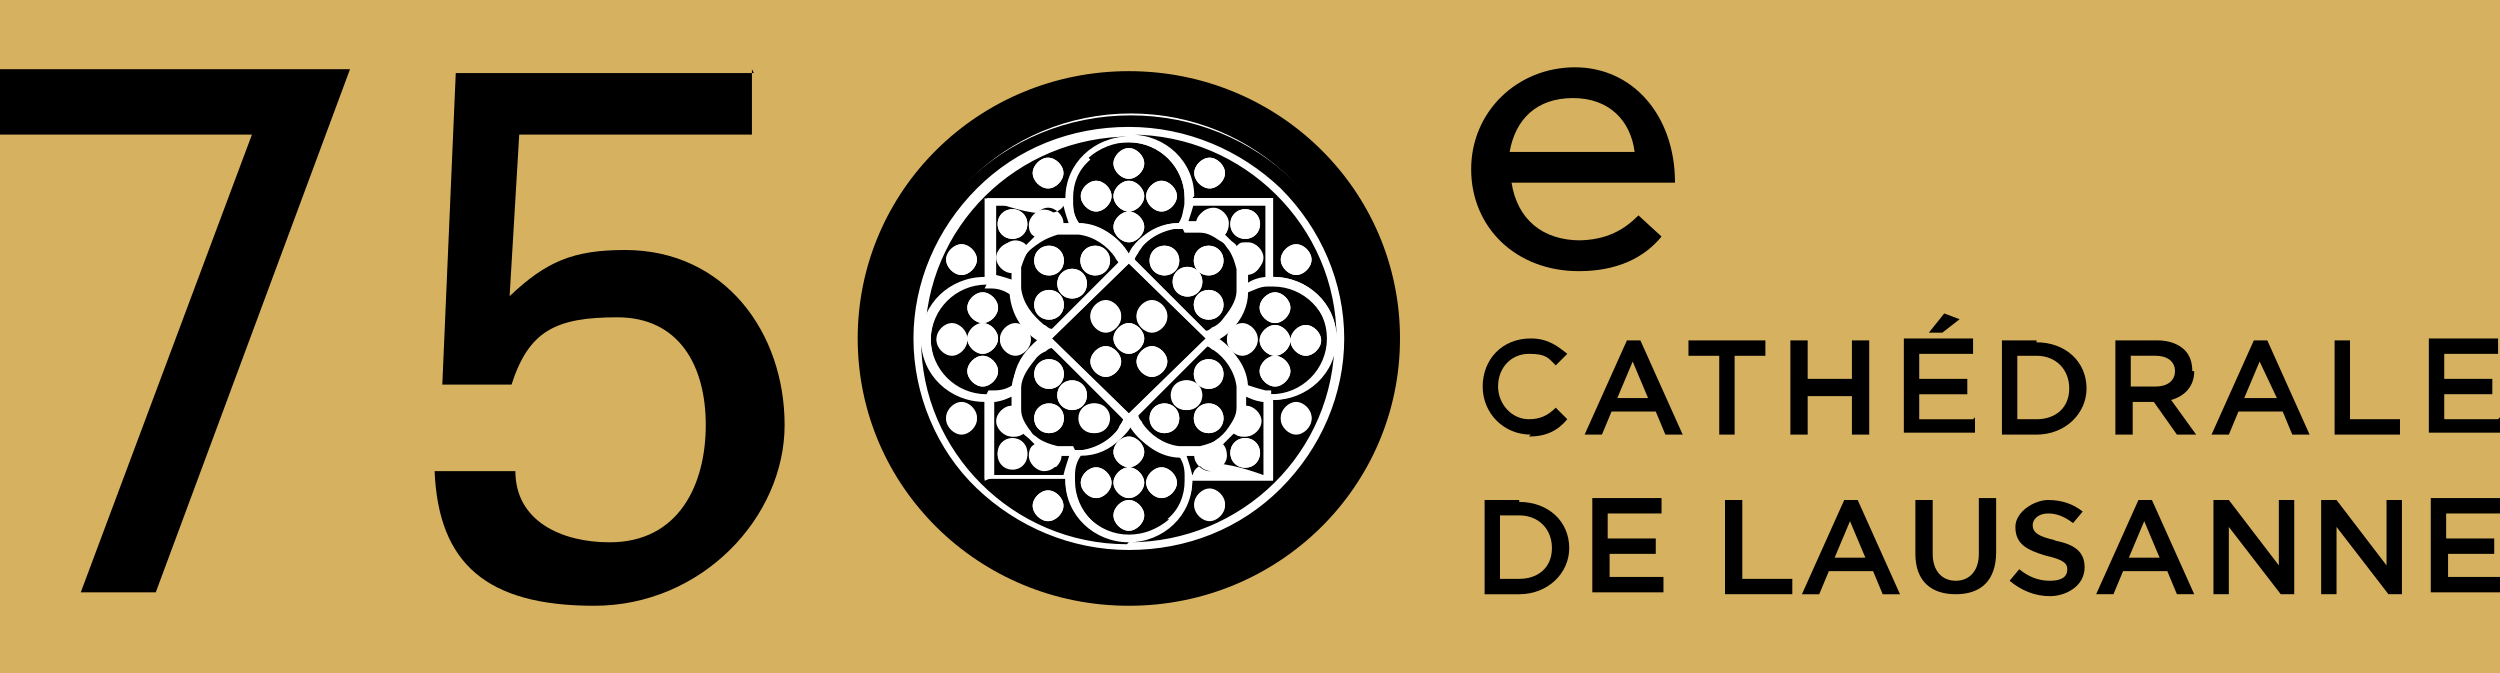
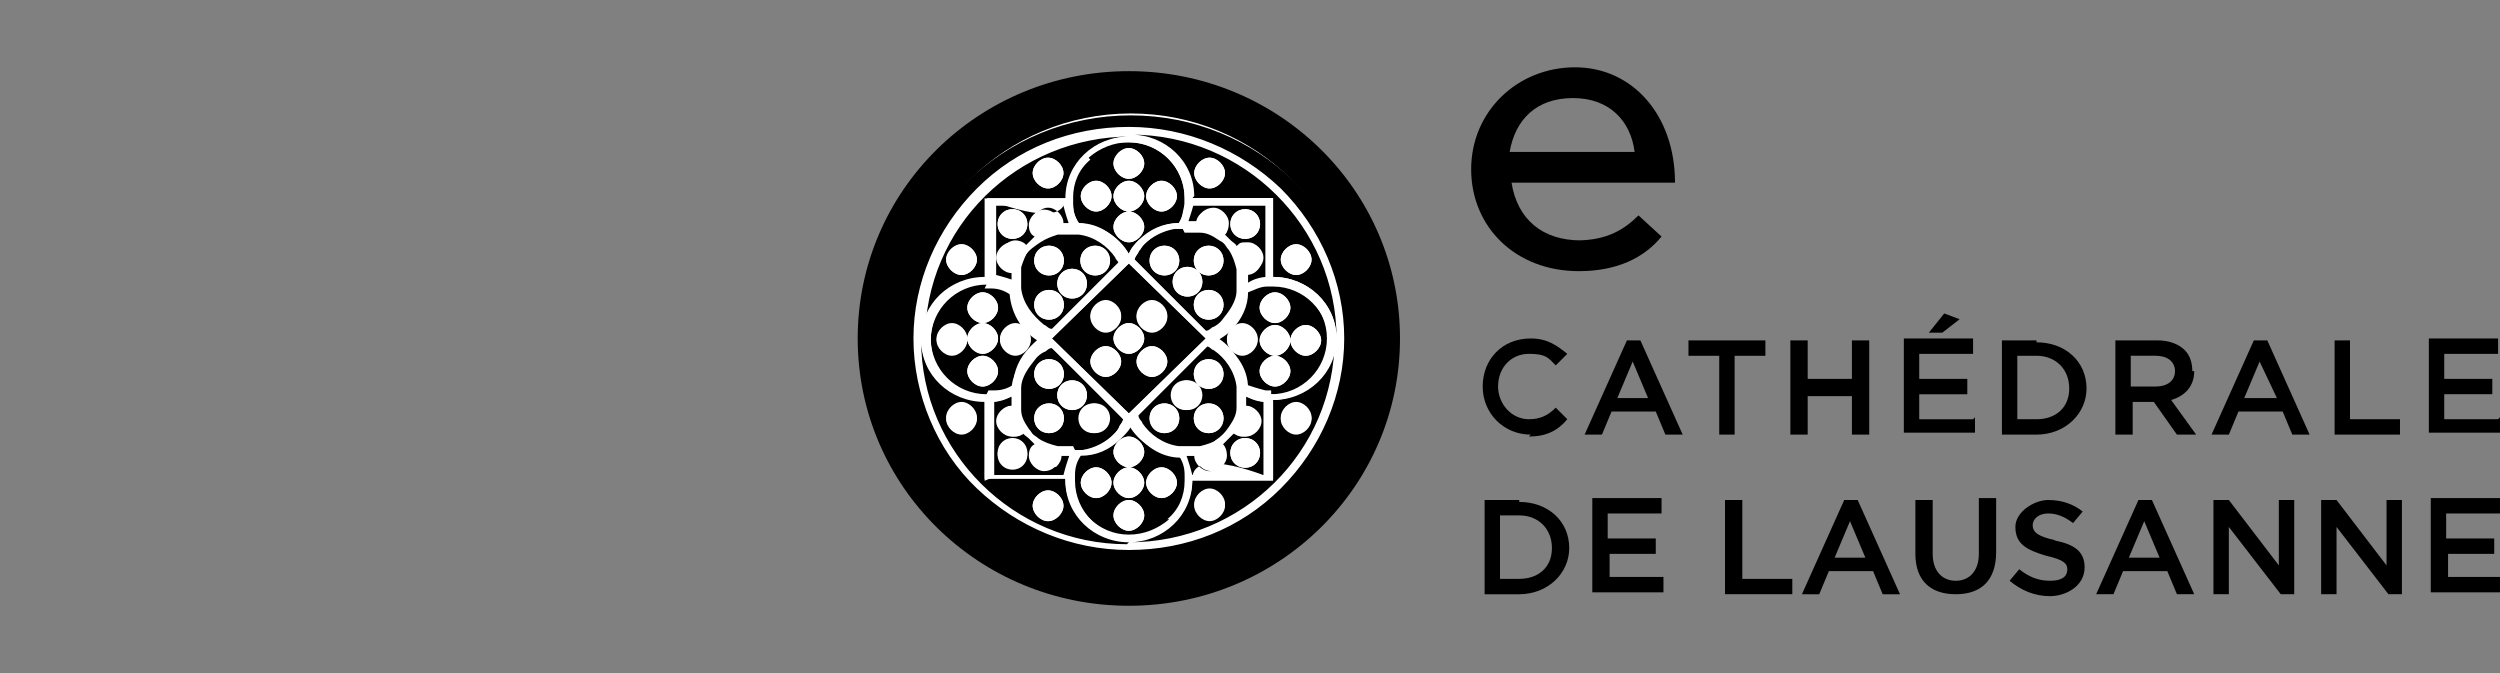
<svg xmlns="http://www.w3.org/2000/svg" viewBox="0 0 130 35">
  <rect x="0" y="0" width="130" height="35" fill="#808080" stroke="none" />
  <clipPath id="a">
    <path d="m0 0h130v35h-130z" />
  </clipPath>
  <g clip-path="url(#a)">
-     <path d="m0 0h130v35h-130z" fill="#d6b15f" />
    <path d="m72.8 17.6c0 7.7-6.3 13.9-14.1 13.9s-14.1-6.2-14.1-13.9 6.3-13.9 14.1-13.9 14.1 6.2 14.1 13.9z" />
    <path d="m70.6 17.6c0 6.5-5.3 11.7-11.8 11.7s-11.8-5.2-11.8-11.7 5.3-11.7 11.8-11.7 11.8 5.2 11.8 11.7z" fill="#fff" />
    <path d="m65.8 24.7v-3.8c-.3 0-.7-.1-1-.3v.5c.4 0 .8.4.8.8s-.4.8-.8.8-.4 0-.6-.2c-.2.2-.4.4-.6.6.1.1.2.3.2.6 0 .4-.4.8-.8.8s-.8-.3-.8-.8c-.2 0-.3 0-.5 0 .1.3.2.6.3 1h3.9zm-1.6-1.7c.3-.3.8-.3 1.1 0s.3.8 0 1.1-.8.3-1.1 0-.3-.8 0-1.1zm-6-9.9c-.4-.6-1.1-1-1.9-1.2-.1 0-.3 0-.4 0-.2 0-.5 0-.7 0-.3 0-.7.2-.9.4-.3.2-.5.5-.8.7-.2.3-.3.6-.4.9v.7s0 0 0 0v.4c.1.8.6 1.4 1.2 1.9.1 0 .2.2.4.2l3.9-3.9s0 0 0 0c0-.1-.1-.2-.2-.4zm-4.2-.1c.3-.3.8-.3 1.1 0s.3.8 0 1.1-.8.3-1.1 0-.3-.8 0-1.1zm1.1 3.4c-.3.3-.8.3-1.1 0s-.3-.8 0-1.1.8-.3 1.1 0 .3.8 0 1.1zm1.2-1.1c-.3.3-.8.3-1.1 0s-.3-.8 0-1.1.8-.3 1.1 0 .3.8 0 1.1zm1.2-1.2c-.3.3-.8.3-1.1 0s-.3-.8 0-1.1.8-.3 1.1 0 .3.8 0 1.1zm4.2-2.5h.5c0-.4.4-.7.8-.7s.8.4.8.8 0 .4-.2.6c.1 0 .2.2.3.3s.2.2.3.3c.1-.1.3-.2.6-.2.4 0 .8.4.8.8s-.3.8-.8.8v.5c.3-.1.6-.2 1-.3v-3.8h-3.9c0 .3-.1.7-.3 1zm2.5-.5c.3-.3.8-.3 1.1 0s.3.8 0 1.1-.8.3-1.1 0-.3-.8 0-1.1zm1.9 9.4s0 0 0 0zm0 0c1.6 0 2.9-1.3 2.9-2.9s-1.3-2.9-2.9-2.9c-.1 0-.2 0-.3 0-.3 0-.7.1-1 .3 0 .7-.4 1.5-.9 2-.2.2-.4.4-.7.5.9.5 1.5 1.5 1.6 2.5.3.1.6.2 1 .3h.3zm1.8-3.6c.4 0 .8.4.8.8s-.4.8-.8.8-.8-.4-.8-.8.4-.8.8-.8zm-1.6-1.7c.4 0 .8.4.8.8s-.4.8-.8.8-.8-.4-.8-.8.4-.8.8-.8zm-1.7 3.2c-.4 0-.8-.4-.8-.8s.4-.8.8-.8.8.4.8.8-.4.8-.8.8zm1.7-1.5c.4 0 .8.4.8.8s-.4.8-.8.8-.8-.4-.8-.8.4-.8.8-.8zm-.8 2.4c0-.4.4-.8.8-.8s.8.4.8.8-.4.8-.8.8-.8-.4-.8-.8zm-10.8-1.7 4 3.9 4-3.9-4-3.9zm2.8-1.9c.4 0 .8.4.8.8s-.4.8-.8.8-.8-.4-.8-.8.4-.8.8-.8zm0 3.9c-.4 0-.8-.4-.8-.8s.4-.8.8-.8.8.4.8.8-.4.8-.8.8zm2.4 0c-.4 0-.8-.4-.8-.8s.4-.8.8-.8.8.4.8.8-.4.8-.8.8zm0-3.9c.4 0 .8.4.8.8s-.4.8-.8.8-.8-.4-.8-.8.4-.8.8-.8zm-.4 1.9c0 .4-.4.8-.8.8s-.8-.4-.8-.8.4-.8.8-.8.8.4.8.8zm2-5.7c-.1 0-.3 0-.4 0-.6 0-1.2.4-1.6.8-.1.1-.2.3-.3.4 0 .1-.2.2-.2.4l3.9 3.9s0 0 0 0c.1 0 .2-.1.4-.2.1 0 .3-.2.4-.3.4-.4.7-1 .8-1.6 0-.1 0-.3 0-.4 0-.2 0-.5 0-.7 0-.3-.2-.7-.4-1 0-.1-.2-.3-.3-.4s-.2-.2-.4-.3c-.3-.2-.6-.4-1-.4-.2 0-.5 0-.8 0zm0 0s0 0 0 0zm-1.5 2.2c-.3-.3-.3-.8 0-1.1s.8-.3 1.1 0 .3.8 0 1.1-.8.3-1.1 0zm3.4 2.3c-.3.3-.8.3-1.1 0s-.3-.8 0-1.1.8-.3 1.1 0 .3.8 0 1.1zm-1.1-3.4c.3-.3.8-.3 1.1 0s.3.8 0 1.1-.8.3-1.1 0-.3-.8 0-1.1zm0 1.1c.3.3.3.8 0 1.1s-.8.3-1.1 0-.3-.8 0-1.1.8-.3 1.1 0zm.9 8.8c.3-.2.5-.4.7-.7s.4-.6.4-1c0-.2 0-.5 0-.7s0 0 0 0c0-.1 0-.3 0-.4-.1-.8-.6-1.5-1.2-1.9-.1 0-.2-.2-.4-.2s-3.9 3.9-3.9 3.9c0 .1.1.2.2.4.4.6 1.1 1 1.9 1.2h.4.7c.4 0 .7-.2 1-.4zm-.9-4c.3-.3.8-.3 1.1 0s.3.8 0 1.1-.8.3-1.1 0-.3-.8 0-1.1zm-1.2 3.4c-.3.3-.8.3-1.1 0s-.3-.8 0-1.1.8-.3 1.1 0 .3.8 0 1.1zm0-1.2c-.3-.3-.3-.8 0-1.1s.8-.3 1.1 0 .3.8 0 1.1-.8.3-1.1 0zm1.2.1c.3-.3.8-.3 1.1 0s.3.8 0 1.1-.8.3-1.1 0-.3-.8 0-1.1zm-6.5-10.9v.3c0 .4.1.7.3 1 1.1 0 2 .7 2.6 1.6t0 0s0 0 0 0c.1-.2.3-.5.5-.7.6-.6 1.3-.9 2.1-.9.2-.3.2-.6.3-1 0-.1 0-.2 0-.3 0-1.6-1.3-2.9-2.9-2.9s-1.5.3-2.1.8-.9 1.3-.9 2zm4.6-.9c.4 0 .8.4.8.8s-.4.8-.8.8-.8-.4-.8-.8.4-.8.8-.8zm-1.7-1.7c.4 0 .8.4.8.8s-.4.8-.8.8-.8-.4-.8-.8.4-.8.8-.8zm0 1.7c.4 0 .8.4.8.8s-.4.8-.8.8-.8-.4-.8-.8.4-.8.8-.8zm0 1.6c.4 0 .8.4.8.8s-.4.8-.8.8-.8-.4-.8-.8.4-.8.8-.8zm-.9-.8c0 .4-.4.8-.8.8s-.8-.4-.8-.8.4-.8.8-.8.8.4.8.8zm.9 17.7c.8 0 1.5-.3 2.1-.8s.9-1.3.9-2c0-.1 0-.2 0-.3 0-.4-.1-.7-.3-1-1.1 0-2-.7-2.6-1.6-.1.2-.3.4-.5.6-.6.6-1.3.9-2.1.9-.2.3-.3.6-.3 1v.3c0 1.6 1.3 2.9 2.9 2.9zm1.7-3.6c.4 0 .8.4.8.8s-.4.8-.8.8-.8-.4-.8-.8.4-.8.8-.8zm-1.7-1.6c.4 0 .8.4.8.8s-.4.8-.8.8-.8-.4-.8-.8.4-.8.8-.8zm0 1.6c.4 0 .8.4.8.8s-.4.8-.8.8-.8-.4-.8-.8.4-.8.8-.8zm0 1.7c.4 0 .8.4.8.8s-.4.8-.8.8-.8-.4-.8-.8.4-.8.8-.8zm-2.5-.9c0-.4.4-.8.8-.8s.8.4.8.8-.4.8-.8.8-.8-.4-.8-.8zm10-4.2s0 0 0 0zm0 0v4.1h-4.2c0 1.8-1.5 3.2-3.3 3.2 5.9 0 10.7-4.7 10.7-10.6 0 1.8-1.5 3.2-3.3 3.2zm-3.3 6.1c-.4 0-.8-.4-.8-.8s.4-.8.8-.8.8.4.8.8-.4.8-.8.8zm4.5-4.5c-.4 0-.8-.4-.8-.8s.4-.8.8-.8.8.4.8.8-.4.8-.8.8zm-5.4-12.2s0 0 0 0zm0 0h4.2v4.1c1.8 0 3.3 1.4 3.3 3.2 0-5.8-4.8-10.6-10.7-10.6 1.8 0 3.3 1.4 3.3 3.2zm5.4 2.4c.4 0 .8.4.8.8s-.4.8-.8.8-.8-.4-.8-.8.4-.8.8-.8zm-4.5-4.5c.4 0 .8.4.8.8s-.4.8-.8.8-.8-.4-.8-.8.4-.8.8-.8zm-7 15.2h.4c.6 0 1.2-.4 1.6-.8.1-.1.2-.2.3-.4 0-.1.2-.2.2-.4s-3.9-3.9-3.9-3.9c-.1 0-.2.1-.4.2-.1 0-.3.2-.4.3-.5.4-.7 1-.8 1.6v.4.7c0 .3.2.7.4 1 0 .1.2.3.3.4s.3.2.4.3c.3.2.6.3 1 .4h.8zm0 0s0 0 0 0zm1.6-2.2c.3.3.3.8 0 1.1s-.8.3-1.1 0-.3-.8 0-1.1.8-.3 1.1 0zm-3.5-2.3c.3-.3.8-.3 1.1 0s.3.8 0 1.1-.8.3-1.1 0-.3-.8 0-1.1zm1.1 3.4c-.3.3-.8.3-1.1 0s-.3-.8 0-1.1.8-.3 1.1 0 .3.8 0 1.1zm.1-1.2c-.3-.3-.3-.8 0-1.1s.8-.3 1.1 0 .3.8 0 1.1-.8.3-1.1 0zm-3.9-6.3s0 0 0 0zm0 0c-1.6 0-2.9 1.3-2.9 2.9s1.3 2.9 2.9 2.9 0 0 0 0h.3c.4 0 .7-.1 1-.3 0-.7.4-1.5.9-2 .2-.2.4-.4.6-.5s0 0 0 0c-.9-.5-1.5-1.4-1.6-2.5-.3-.2-.6-.3-1-.3-.1 0-.2 0-.3 0zm-1.8 3.6c-.4 0-.8-.4-.8-.8s.4-.8.8-.8.8.4.8.8-.4.8-.8.8zm1.6 1.7c-.4 0-.8-.4-.8-.8s.4-.8.8-.8.8.4.8.8-.4.8-.8.8zm1.7-3.2c.4 0 .8.4.8.8s-.4.8-.8.8-.8-.4-.8-.8.4-.8.8-.8zm-1.7 1.5c-.4 0-.8-.4-.8-.8s.4-.8.8-.8.8.4.8.8-.4.8-.8.8zm.8-2.4c0 .4-.4.8-.8.8s-.8-.4-.8-.8.4-.8.8-.8.8.4.8.8zm-.3-5.4v3.8c.3 0 .7.1 1 .3 0-.2 0-.4 0-.5-.4 0-.8-.4-.8-.8s.4-.8.8-.8.4 0 .6.3c.2-.2.4-.4.6-.6-.2-.1-.3-.3-.3-.6 0-.4.4-.8.8-.8s.8.3.8.8h.5c-.1-.3-.2-.6-.3-1h-3.9zm1.6 1.6c-.3.3-.8.3-1.1 0s-.3-.8 0-1.1.8-.3 1.1 0 .3.8 0 1.1zm2.5 11.5c-.2 0-.3 0-.5 0 0 .4-.4.8-.8.8s-.8-.4-.8-.8 0-.4.3-.6c-.1 0-.2-.2-.3-.3s-.2-.2-.3-.3c-.1.1-.3.2-.6.2-.4 0-.8-.4-.8-.8s.3-.8.8-.8c0-.2 0-.3 0-.5-.3.1-.6.2-1 .3v3.8h3.9c0-.3.1-.7.3-1zm-2.5.5c-.3.3-.8.3-1.1 0s-.3-.8 0-1.1.8-.3 1.1 0 .3.8 0 1.1zm-1.9-9.8s0 0 0 0zm0 0v-4.1h4.2c0-1.8 1.5-3.2 3.3-3.2-5.9 0-10.7 4.7-10.7 10.6 0-1.8 1.5-3.2 3.3-3.2zm3.2-6.2c.4 0 .8.4.8.8s-.4.8-.8.8-.8-.4-.8-.8.4-.8.8-.8zm-4.5 4.5c.4 0 .8.4.8.8s-.4.8-.8.8-.8-.4-.8-.8.4-.8.8-.8zm8.8 16.7c6.6 0 12-5.2 12-11.7s-5.4-11.7-12-11.7-12 5.2-12 11.7 5.4 11.7 12 11.7zm-8-19.6c2.1-2.1 4.9-3.2 7.9-3.2s5.8 1.2 7.9 3.2c2.1 2.1 3.3 4.9 3.3 7.8s-1.2 5.7-3.3 7.8-4.9 3.2-7.9 3.2-5.8-1.2-7.9-3.2-3.3-4.9-3.3-7.8 1.2-5.7 3.3-7.8zm7.9 18.4s0 0 0 0zm0 0c-1.8 0-3.3-1.4-3.3-3.2s-4.2 0-4.2 0v-4.1c-1.8 0-3.3-1.4-3.3-3.2 0 5.8 4.8 10.6 10.7 10.6zm-4.2-2.7c.4 0 .8.4.8.8s-.4.8-.8.8-.8-.4-.8-.8.4-.8.8-.8zm-4.5-3c-.4 0-.8-.4-.8-.8s.4-.8.8-.8.8.4.8.8-.4.8-.8.8z" />
    <path d="m55.1 16.4c.3-.3.3-.8 0-1.1s-.8-.3-1.1 0-.3.8 0 1.1.8.3 1.1 0zm2.4.8c.4 0 .8-.4.8-.8s-.4-.8-.8-.8-.8.4-.8.8.4.8.8.8zm5.9 2.8c.3-.3.3-.8 0-1.1s-.8-.3-1.1 0-.3.8 0 1.1.8.3 1.1 0zm-8.3-5.9c.3-.3.3-.8 0-1.1s-.8-.3-1.1 0-.3.8 0 1.1.8.3 1.1 0zm4.8 3.1c.4 0 .8-.4.8-.8s-.4-.8-.8-.8-.8.4-.8.8.4.8.8.8zm0 .8c-.4 0-.8.4-.8.8s.4.8.8.8.8-.4.8-.8-.4-.8-.8-.8zm2.4 3.2c-.3.3-.3.8 0 1.1s.8.3 1.1 0 .3-.8 0-1.1-.8-.3-1.1 0zm-4.4-3.6c0 .4.4.8.8.8s.8-.4.8-.8-.4-.8-.8-.8-.8.4-.8.8zm-.4.4c-.4 0-.8.4-.8.8s.4.8.8.8.8-.4.8-.8-.4-.8-.8-.8zm9.9-3.7c.4 0 .8-.4.8-.8s-.4-.8-.8-.8-.8.4-.8.8.4.8.8.8zm-17.4 0c.4 0 .8-.4.8-.8s-.4-.8-.8-.8-.8.4-.8.8.4.8.8.8zm0 6.7c-.4 0-.8.4-.8.8s.4.8.8.8.8-.4.8-.8-.4-.8-.8-.8zm4.5 4.5c-.4 0-.8.4-.8.8s.4.8.8.8.8-.4.8-.8-.4-.8-.8-.8zm7.8-4.4c.3-.3.3-.8 0-1.1s-.8-.3-1.1 0-.3.8 0 1.1.8.3 1.1 0zm-7.8-11.3c.4 0 .8-.4.8-.8s-.4-.8-.8-.8-.8.4-.8.8.4.8.8.8zm.7 5.5c.3.3.8.3 1.1 0s.3-.8 0-1.1-.8-.3-1.1 0-.3.8 0 1.1zm7.7-5.5c.4 0 .8-.4.8-.8s-.4-.8-.8-.8-.8.4-.8.8.4.8.8.8zm0 15.7c-.4 0-.8.4-.8.8s.4.8.8.8.8-.4.8-.8-.4-.8-.8-.8zm4.5-4.5c-.4 0-.8.4-.8.8s.4.8.8.8.8-.4.8-.8-.4-.8-.8-.8zm-13.4-1c.3.3.8.3 1.1 0s.3-.8 0-1.1-.8-.3-1.1 0-.3.8 0 1.1zm3.5-5.9c.3-.3.3-.8 0-1.1s-.8-.3-1.1 0-.3.8 0 1.1.8.3 1.1 0zm-2.3 7c.3.3.8.3 1.1 0s.3-.8 0-1.1-.8-.3-1.1 0-.3.8 0 1.1zm10.1-8.9c.3-.3.3-.8 0-1.1s-.8-.3-1.1 0-.3.8 0 1.1.8.3 1.1 0zm-9 10.1c.3.3.8.3 1.1 0s.3-.8 0-1.1-.8-.3-1.1 0-.3.8 0 1.1zm-2.3-1.1c-.3.3-.3.8 0 1.1s.8.3 1.1 0 .3-.8 0-1.1-.8-.3-1.1 0zm12.3-6c-.4 0-.8.4-.8.8s.4.8.8.8.8-.4.8-.8-.4-.8-.8-.8zm-7.6 9.1c-.4 0-.8.4-.8.8s.4.8.8.8.8-.4.8-.8-.4-.8-.8-.8zm1.7 0c-.4 0-.8.4-.8.8s.4.8.8.8.8-.4.8-.8-.4-.8-.8-.8zm-1.7 1.7c-.4 0-.8.4-.8.8s.4.8.8.8.8-.4.8-.8-.4-.8-.8-.8zm0-3.3c-.4 0-.8.4-.8.8s.4.8.8.8.8-.4.8-.8-.4-.8-.8-.8zm-6.8-3.4c0-.4-.4-.8-.8-.8s-.8.4-.8.8.4.8.8.8.8-.4.8-.8zm5.1 5c-.4 0-.8.4-.8.8s.4.8.8.8.8-.4.8-.8-.4-.8-.8-.8zm-4.9-1.3c-.3.3-.3.8 0 1.1s.8.3 1.1 0 .3-.8 0-1.1-.8-.3-1.1 0zm15.8-6.1c-.4 0-.8.4-.8.8s.4.8.8.8.8-.4.8-.8-.4-.8-.8-.8zm-18.4 0c-.4 0-.8.4-.8.8s.4.8.8.8.8-.4.8-.8-.4-.8-.8-.8zm14.7 6.1c-.3.3-.3.8 0 1.1s.8.3 1.1 0 .3-.8 0-1.1-.8-.3-1.1 0zm2-8.6s0 0 0 0zm0 0v-4.1h-4.2c0-1.8-1.5-3.2-3.3-3.2s-3.3 1.4-3.3 3.2-4.2 0-4.2 0v4.1c-1.8 0-3.3 1.4-3.3 3.2s1.5 3.2 3.3 3.2v4.1h4.2c0 1.8 1.5 3.2 3.3 3.2s3.3-1.4 3.3-3.2 4.2 0 4.2 0v-4.1c1.8 0 3.3-1.4 3.3-3.2s-1.5-3.2-3.3-3.2zm-4.2-3.8h3.9v3.8c-.3 0-.7.1-1 .3 0-.2 0-.3 0-.5.4 0 .8-.4.8-.8s-.4-.8-.8-.8-.4 0-.6.2c0-.1-.2-.2-.3-.3 0 0-.2-.2-.3-.3.1-.1.2-.3.2-.6 0-.4-.4-.8-.8-.8s-.8.3-.8.7c-.2 0-.3 0-.5 0 .1-.3.2-.6.3-1zm-7.5 7.3s0 0 0 0zm0 0 3.9 3.9c0 .1-.1.2-.2.4 0 .1-.2.3-.3.4-.4.4-1 .7-1.6.8-.1 0-.3 0-.4 0-.2 0-.5 0-.7 0-.3 0-.7-.2-1-.4-.1 0-.3-.2-.4-.3s-.2-.3-.3-.4c-.2-.3-.4-.6-.4-1 0-.2 0-.5 0-.7 0-.1 0-.3 0-.4 0-.6.4-1.1.8-1.6.1-.1.2-.2.4-.3.1 0 .2-.2.4-.2zm0-.5c-.1 0-.2-.1-.4-.2-.6-.4-1.1-1.1-1.2-1.9 0-.1 0-.3 0-.4 0-.2 0-.5 0-.7 0-.3.2-.7.4-.9.2-.3.5-.5.8-.7s.6-.3.9-.4h.7s0 0 0 0h.4c.8.1 1.5.6 1.9 1.2 0 .1.2.2.2.4l-3.9 3.9zm0 0s0 0 0 0zm.2.2 4-3.9 4 3.9-4 3.9zm8.2.3c.1 0 .2.1.4.2.6.4 1.1 1.1 1.2 1.9v.4.7c0 .3-.2.7-.4 1s-.5.5-.7.7c-.3.2-.6.3-1 .4-.2 0-.4 0-.7 0s0 0 0 0c-.1 0-.3 0-.4 0-.8-.1-1.5-.6-1.9-1.2 0-.1-.2-.2-.2-.4l3.9-3.9zm0-.5-3.9-3.9s0 0 0 0c0-.1.1-.2.2-.4 0-.1.2-.3.3-.4.4-.4 1-.7 1.6-.8h.4.7c.4 0 .7.2 1 .4.1 0 .3.2.4.3s.2.3.3.4c.2.3.3.6.4 1v.7.4c0 .6-.4 1.1-.8 1.6-.1.1-.2.2-.4.3-.1 0-.2.2-.4.2zm0 0s0 0 0 0zm-6.3-9.2c.6-.5 1.3-.8 2.1-.8 1.6 0 2.9 1.3 2.9 2.9v.3c0 .3-.1.7-.3 1-.8 0-1.5.4-2.1.9-.2.2-.4.4-.5.7t0 0s0 0 0 0c-.5-.9-1.5-1.5-2.6-1.6-.2-.3-.3-.6-.3-1 0-.1 0-.2 0-.3 0-.8.3-1.5.9-2zm-5 2.4h3.9c0 .3.1.7.3 1-.2 0-.3 0-.5 0 0-.4-.4-.8-.8-.8s-.8.4-.8.8 0 .4.3.6c-.2.2-.4.4-.6.6-.1-.2-.4-.3-.6-.3-.4 0-.8.4-.8.8s.3.8.8.8v.5c-.3-.1-.6-.2-1-.3v-3.8zm-.3 9.9c-1.6 0-2.9-1.3-2.9-2.9s1.3-2.9 2.9-2.9h.3c.4 0 .7.1 1 .3 0 1.1.7 2 1.6 2.5s0 0 0 0c-.2.1-.4.3-.6.5-.6.6-.9 1.3-.9 2-.3.2-.6.3-1 .3-.1 0-.2 0-.3 0zm0 0s0 0 0 0zm4.2 4.2h-3.9v-3.8c.3 0 .7-.1 1-.3v.5c-.4 0-.8.4-.8.8s.4.8.8.8.4 0 .6-.2c0 .1.2.2.3.3s.2.2.3.3c-.2.1-.3.3-.3.6 0 .4.4.8.8.8s.8-.3.8-.8h.5c-.1.3-.2.6-.3 1zm5.3 2.3c-.6.5-1.3.8-2.1.8-1.6 0-2.9-1.3-2.9-2.9 0-.1 0-.2 0-.3 0-.4.1-.7.3-1 .7 0 1.5-.4 2.1-.9.2-.2.4-.4.5-.6.5.9 1.5 1.5 2.6 1.6.2.3.3.6.3 1v.3c0 .8-.3 1.5-.9 2zm5-2.3h-3.9c0-.3-.1-.7-.3-1h.5c0 .4.4.8.8.8s.8-.4.8-.8 0-.4-.2-.6c.2-.2.4-.4.6-.6.1.1.3.2.6.2.4 0 .8-.4.8-.8s-.3-.8-.8-.8c0-.2 0-.3 0-.5.3.1.6.2 1 .3v3.8zm.4-4.2s0 0 0 0zm0 0c-.1 0-.2 0-.3 0-.3 0-.7-.1-1-.3 0-1.1-.7-2-1.6-2.5.2-.1.5-.3.7-.5.6-.6.9-1.3.9-2 .3-.1.6-.3 1-.3h.3c1.6 0 2.9 1.3 2.9 2.9s-1.3 2.9-2.9 2.9zm.1-3.6c-.4 0-.8.4-.8.8s.4.8.8.8.8-.4.8-.8-.4-.8-.8-.8zm-5.2 5.4c.3-.3.3-.8 0-1.1s-.8-.3-1.1 0-.3.8 0 1.1.8.3 1.1 0zm5.2-3.8c-.4 0-.8.4-.8.8s.4.8.8.8.8-.4.8-.8-.4-.8-.8-.8zm-1.7-1.6c-.4 0-.8.4-.8.8s.4.8.8.8.8-.4.8-.8-.4-.8-.8-.8zm-1.2-1.6c-.3-.3-.8-.3-1.1 0s-.3.8 0 1.1.8.3 1.1 0 .3-.8 0-1.1zm-1.1-1.2c-.3-.3-.8-.3-1.1 0s-.3.8 0 1.1.8.3 1.1 0 .3-.8 0-1.1zm-1.9-3.1c.4 0 .8-.4.8-.8s-.4-.8-.8-.8-.8.4-.8.8.4.8.8.8zm-1.7-1.7c.4 0 .8-.4.8-.8s-.4-.8-.8-.8-.8.4-.8.8.4.8.8.8zm2.4 3.7c-.3-.3-.8-.3-1.1 0s-.3.8 0 1.1.8.3 1.1 0 .3-.8 0-1.1zm2.3 1.1c.3-.3.3-.8 0-1.1s-.8-.3-1.1 0-.3.8 0 1.1.8.3 1.1 0zm-10.2-1.9c.3-.3.3-.8 0-1.1s-.8-.3-1.1 0-.3.8 0 1.1.8.3 1.1 0zm-2.1 6.2c.4 0 .8-.4.8-.8s-.4-.8-.8-.8-.8.4-.8.8.4.8.8.8zm1.7 0c.4 0 .8-.4.8-.8s-.4-.8-.8-.8-.8.4-.8.8.4.8.8.8zm-1.7-1.6c.4 0 .8-.4.8-.8s-.4-.8-.8-.8-.8.4-.8.8.4.8.8.8zm7.6-5.8c.4 0 .8-.4.8-.8s-.4-.8-.8-.8-.8.4-.8.8.4.8.8.8zm-1.7 0c.4 0 .8-.4.8-.8s-.4-.8-.8-.8-.8.4-.8.8.4.8.8.8zm1.7 1.6c.4 0 .8-.4.8-.8s-.4-.8-.8-.8-.8.4-.8.8.4.8.8.8z" fill="#fff" />
-     <path d="m0 3.6h18.2l-10.1 27.2h-3.9l8.9-23.8h-13.1z" />
-     <path d="m39.1 3.6v3.4h-12.1l-.5 8.4c1.9-1.8 3.3-2.4 6-2.4 5.2 0 8.3 4.3 8.3 9.1s-4.3 9.4-9.9 9.4-8.1-2.2-8.3-7h4.2c0 2.6 2.4 3.7 4.9 3.7 3.6 0 5-3 5-6.1s-1.4-5.6-4.6-5.6-4.6.7-5.5 3.5h-3.6l.7-16.2h15.5z" />
    <path d="m85 7.9c-.2-1.6-1.3-2.8-3.2-2.8s-3 1.1-3.3 2.8zm-3 4.6c1.6 0 2.5-.6 3.2-1.3l1.2 1.1c-.9 1.1-2.3 1.8-4.3 1.8-3.3 0-5.6-2.3-5.6-5.3s2.4-5.3 5.4-5.3 5.2 2.5 5.2 6h-8.5c.3 1.9 1.6 3 3.6 3z" />
    <path d="m90.2 22.6v-4.1h1.6v-.8h-4v.8h1.6v4.1h.9zm12.4-.8h-2.8v-1.3h2.5v-.8h-2.5v-1.3h2.8v-.8h-3.6v4.9h3.7v-.8zm-23.6 4.2h-1.8v4.9h1.8c1.5 0 2.6-1.1 2.6-2.4 0-1.4-1.1-2.4-2.6-2.4zm1.7 2.5c0 1-.7 1.6-1.7 1.6h-1v-3.3h1c1 0 1.7.7 1.7 1.7zm15.2-2.5-2.2 4.9h.9l.5-1.2h2.3l.5 1.2h.9l-2.2-4.9h-.8zm-.5 3 .8-1.9.8 1.9h-1.7zm7.5-.2c0 .9-.5 1.4-1.2 1.4s-1.2-.5-1.2-1.4v-2.8h-.9v2.8c0 1.4.8 2.1 2.1 2.1s2.1-.7 2.1-2.2v-2.8h-.9v2.8zm-19.3 0h2.5v-.8h-2.5v-1.3h2.8v-.8h-3.6v4.9h3.7v-.8h-2.8v-1.3zm7-2.8h-.9v4.9h3.5v-.8h-2.6zm-6-8.3-2.2 4.9h.9l.5-1.2h2.3l.5 1.2h.9l-2.2-4.9h-.8zm-.5 3 .8-1.9.8 1.9h-1.7zm22.8 7.4c-.9-.2-1.2-.4-1.2-.8 0-.3.3-.6.8-.6s.9.2 1.3.5l.5-.6c-.5-.4-1.1-.6-1.8-.6s-1.7.6-1.7 1.4c0 .9.6 1.2 1.6 1.5.9.2 1.1.4 1.1.7 0 .4-.3.6-.9.6s-1.1-.2-1.6-.6l-.5.6c.6.5 1.3.8 2.1.8s1.8-.5 1.8-1.5c0-.8-.5-1.2-1.6-1.4zm23-6.3h-2.8v-1.3h2.5v-.8h-2.5v-1.3h2.8v-.8h-3.6v4.9h3.7v-.8zm-5.8 7.6-2.6-3.4h-.8v4.9h.8v-3.5l2.7 3.5h.7v-4.9h-.8zm-18.2-11.7h-1.8v4.9h1.8c1.5 0 2.6-1.1 2.6-2.4 0-1.4-1.1-2.4-2.6-2.4zm1.7 2.5c0 1-.7 1.6-1.7 1.6h-1v-3.3h1c1 0 1.7.7 1.7 1.7zm19.6 8.6h2.5v-.8h-2.5v-1.3h2.8v-.8h-3.6v4.9h3.7v-.8h-2.8v-1.3zm-10-11.1-2.2 4.9h.9l.5-1.2h2.3l.5 1.2h.9l-2.2-4.9h-.8zm-.5 3 .8-1.9.9 1.9zm-5.5 5.3-2.2 4.9h.9l.5-1.2h2.3l.5 1.2h.9l-2.2-4.9h-.8zm-.5 3 .8-1.9.8 1.9h-1.7zm7.8.4-2.6-3.4h-.8v4.9h.8v-3.5l2.7 3.5h.7v-4.9h-.8zm-4.5-10.1c0-.4-.1-.8-.4-1.1s-.8-.5-1.4-.5h-2.2v4.9h.9v-1.7h1.1l1.2 1.7h1l-1.3-1.8c.7-.2 1.2-.7 1.2-1.5zm-.9 0c0 .5-.4.8-1 .8h-1.3v-1.6h1.3c.6 0 1 .3 1 .8zm-12.1-2 .9-.7-.8-.3-.8 1zm-3.8 5.3v-4.9h-.9v2h-2.3v-2h-.9v4.9h.9v-2h2.3v2zm24.2-4.9v4.9h3.4v-.8h-2.6v-4.1h-.9zm-41.9 5c.9 0 1.5-.3 2-.9l-.6-.6c-.4.4-.8.6-1.4.6-.9 0-1.6-.8-1.6-1.7 0-1 .7-1.7 1.6-1.7s1 .2 1.4.6l.6-.6c-.5-.4-1-.8-1.9-.8-1.5 0-2.5 1.1-2.5 2.5s1.1 2.5 2.5 2.5z" />
  </g>
</svg>